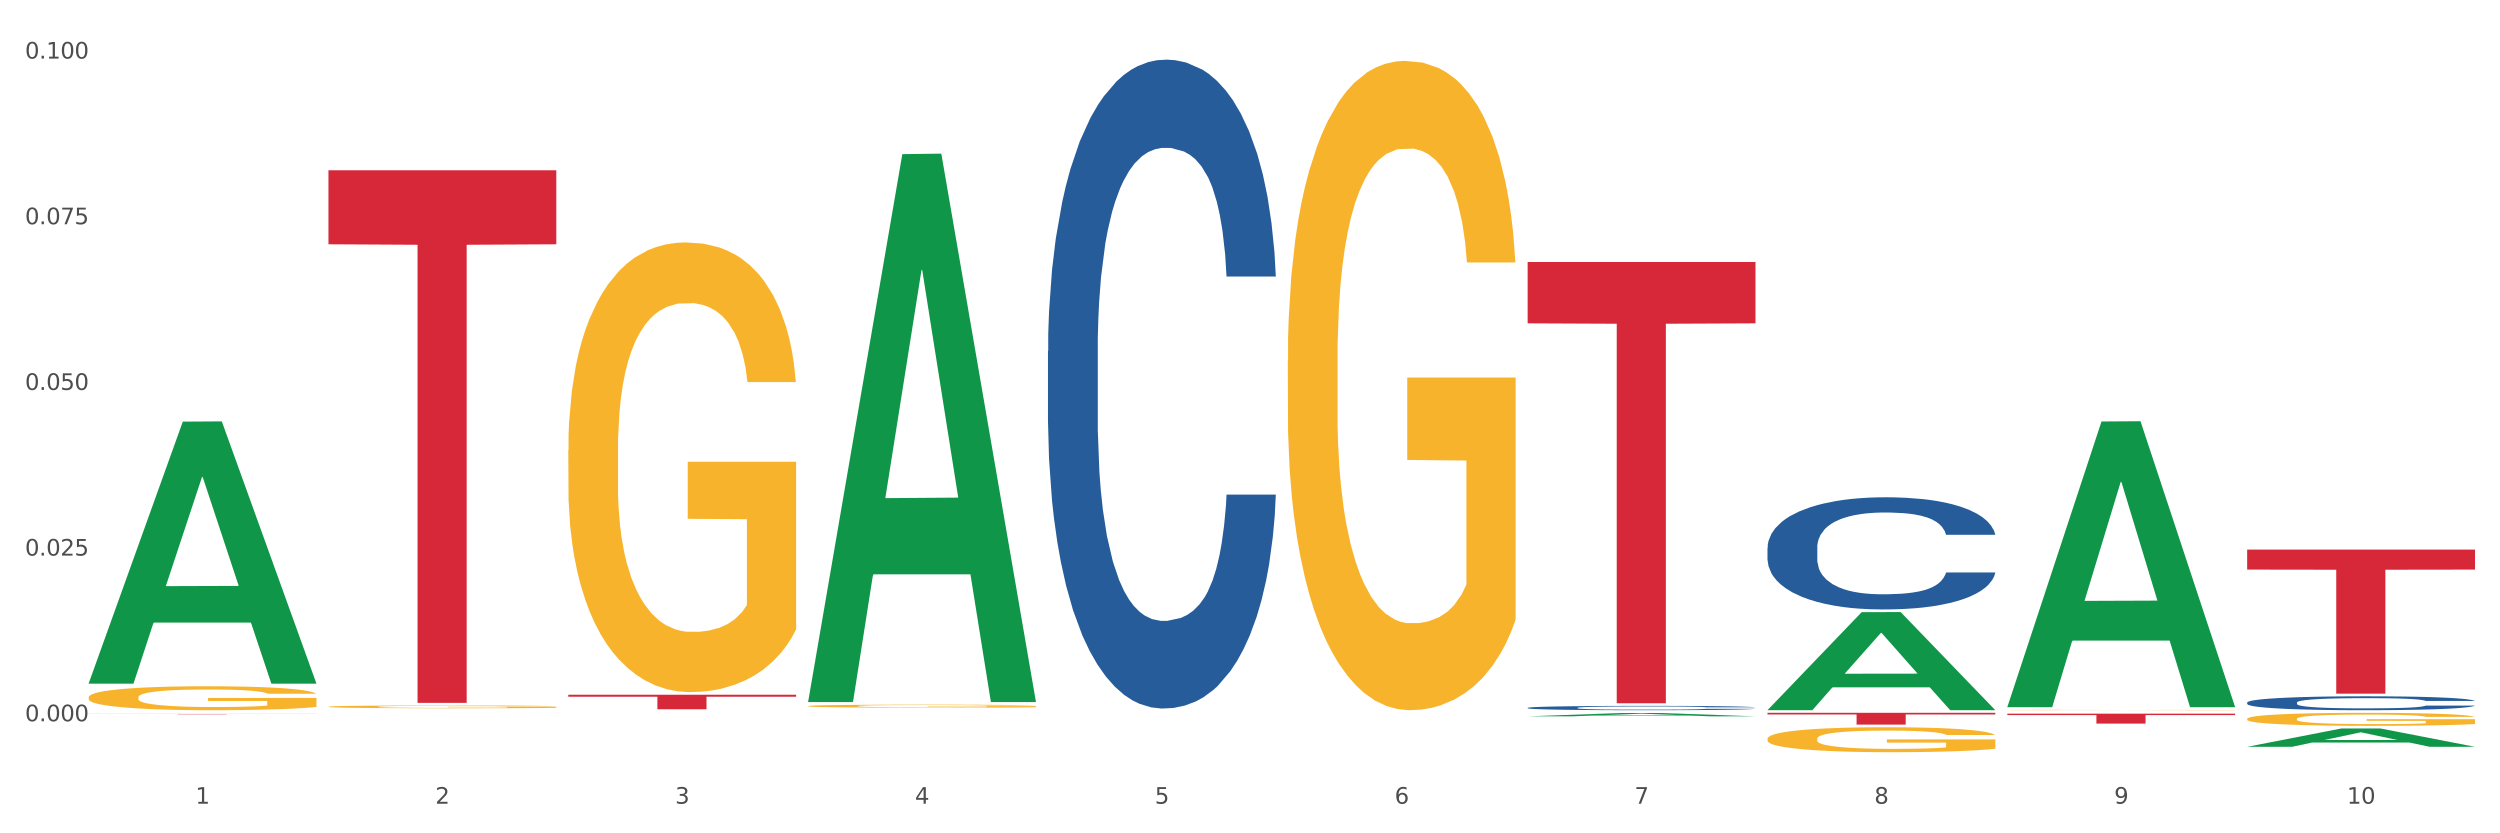
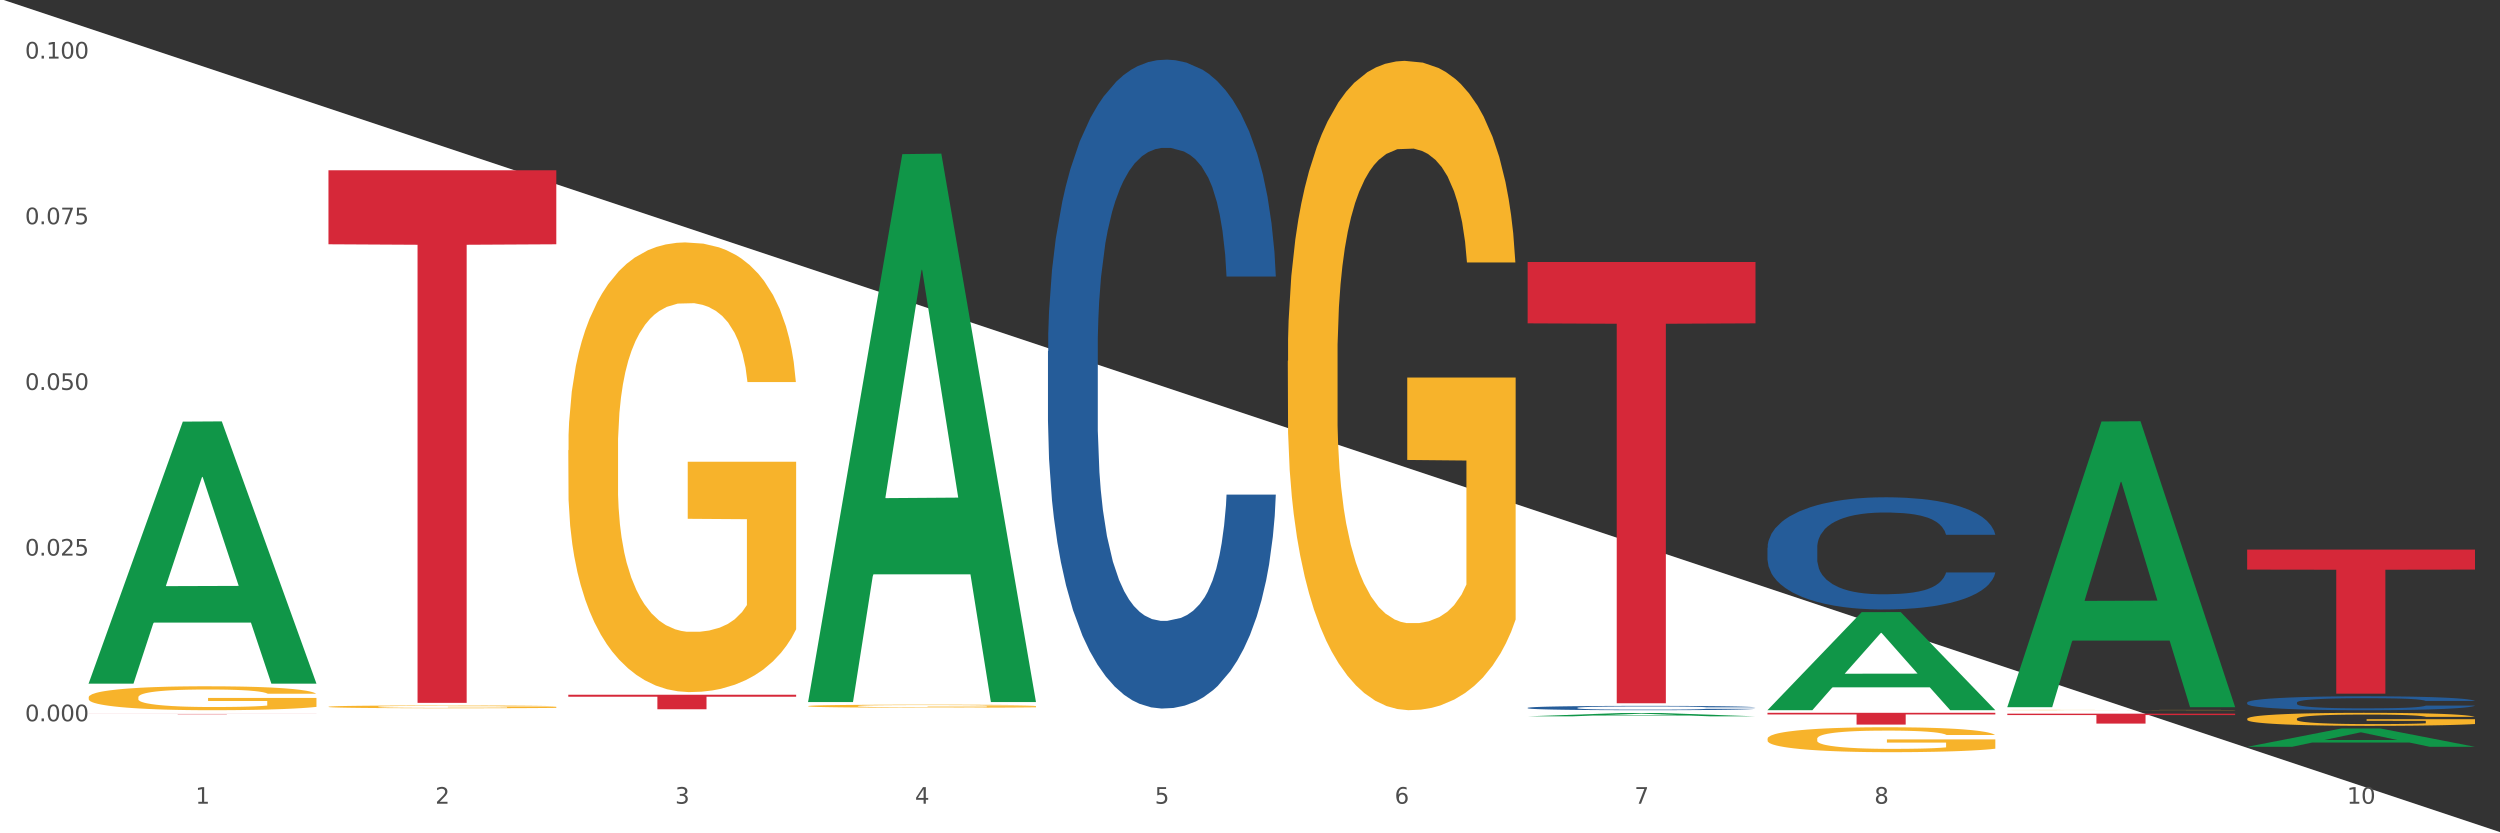
<svg xmlns="http://www.w3.org/2000/svg" xmlns:xlink="http://www.w3.org/1999/xlink" width="1080pt" height="360pt" viewBox="0 0 1080 360" version="1.1">
  <rect x="0" y="0" width="1080" height="360" fill="#333333" stroke="none" />
  <defs>
    <style type="text/css">*{stroke-linejoin: round; stroke-linecap: butt}</style>
  </defs>
  <g id="figure_1">
    <g id="patch_1">
-       <path d="M 0 360  L 1080 360  L 1080 0  L 0 0  z " style="fill: #ffffff; stroke: #ffffff; stroke-linejoin: miter" />
+       <path d="M 0 360  L 1080 360  L 0 0  z " style="fill: #ffffff; stroke: #ffffff; stroke-linejoin: miter" />
    </g>
    <g id="axes_1">
      <g id="matplotlib.axis_1">
        <g id="xtick_1">
          <g id="text_1">
            <g style="fill: #4d4d4d" transform="translate(84.444 347.204) scale(0.096 -0.096)">
              <defs>
                <path id="DejaVuSans-31" d="M 794 531  L 1825 531  L 1825 4091  L 703 3866  L 703 4441  L 1819 4666  L 2450 4666  L 2450 531  L 3481 531  L 3481 0  L 794 0  L 794 531  z " transform="scale(0.016)" />
              </defs>
              <use xlink:href="#DejaVuSans-31" />
            </g>
          </g>
        </g>
        <g id="xtick_2">
          <g id="text_2">
            <g style="fill: #4d4d4d" transform="translate(188.053 347.204) scale(0.096 -0.096)">
              <defs>
                <path id="DejaVuSans-32" d="M 1228 531  L 3431 531  L 3431 0  L 469 0  L 469 531  Q 828 903 1448 1529  Q 2069 2156 2228 2338  Q 2531 2678 2651 2914  Q 2772 3150 2772 3378  Q 2772 3750 2511 3984  Q 2250 4219 1831 4219  Q 1534 4219 1204 4116  Q 875 4013 500 3803  L 500 4441  Q 881 4594 1212 4672  Q 1544 4750 1819 4750  Q 2544 4750 2975 4387  Q 3406 4025 3406 3419  Q 3406 3131 3298 2873  Q 3191 2616 2906 2266  Q 2828 2175 2409 1742  Q 1991 1309 1228 531  z " transform="scale(0.016)" />
              </defs>
              <use xlink:href="#DejaVuSans-32" />
            </g>
          </g>
        </g>
        <g id="xtick_3">
          <g id="text_3">
            <g style="fill: #4d4d4d" transform="translate(291.663 347.204) scale(0.096 -0.096)">
              <defs>
                <path id="DejaVuSans-33" d="M 2597 2516  Q 3050 2419 3304 2112  Q 3559 1806 3559 1356  Q 3559 666 3084 287  Q 2609 -91 1734 -91  Q 1441 -91 1130 -33  Q 819 25 488 141  L 488 750  Q 750 597 1062 519  Q 1375 441 1716 441  Q 2309 441 2620 675  Q 2931 909 2931 1356  Q 2931 1769 2642 2001  Q 2353 2234 1838 2234  L 1294 2234  L 1294 2753  L 1863 2753  Q 2328 2753 2575 2939  Q 2822 3125 2822 3475  Q 2822 3834 2567 4026  Q 2313 4219 1838 4219  Q 1578 4219 1281 4162  Q 984 4106 628 3988  L 628 4550  Q 988 4650 1302 4700  Q 1616 4750 1894 4750  Q 2613 4750 3031 4423  Q 3450 4097 3450 3541  Q 3450 3153 3228 2886  Q 3006 2619 2597 2516  z " transform="scale(0.016)" />
              </defs>
              <use xlink:href="#DejaVuSans-33" />
            </g>
          </g>
        </g>
        <g id="xtick_4">
          <g id="text_4">
            <g style="fill: #4d4d4d" transform="translate(395.273 347.204) scale(0.096 -0.096)">
              <defs>
                <path id="DejaVuSans-34" d="M 2419 4116  L 825 1625  L 2419 1625  L 2419 4116  z M 2253 4666  L 3047 4666  L 3047 1625  L 3713 1625  L 3713 1100  L 3047 1100  L 3047 0  L 2419 0  L 2419 1100  L 313 1100  L 313 1709  L 2253 4666  z " transform="scale(0.016)" />
              </defs>
              <use xlink:href="#DejaVuSans-34" />
            </g>
          </g>
        </g>
        <g id="xtick_5">
          <g id="text_5">
            <g style="fill: #4d4d4d" transform="translate(498.883 347.204) scale(0.096 -0.096)">
              <defs>
                <path id="DejaVuSans-35" d="M 691 4666  L 3169 4666  L 3169 4134  L 1269 4134  L 1269 2991  Q 1406 3038 1543 3061  Q 1681 3084 1819 3084  Q 2600 3084 3056 2656  Q 3513 2228 3513 1497  Q 3513 744 3044 326  Q 2575 -91 1722 -91  Q 1428 -91 1123 -41  Q 819 9 494 109  L 494 744  Q 775 591 1075 516  Q 1375 441 1709 441  Q 2250 441 2565 725  Q 2881 1009 2881 1497  Q 2881 1984 2565 2268  Q 2250 2553 1709 2553  Q 1456 2553 1204 2497  Q 953 2441 691 2322  L 691 4666  z " transform="scale(0.016)" />
              </defs>
              <use xlink:href="#DejaVuSans-35" />
            </g>
          </g>
        </g>
        <g id="xtick_6">
          <g id="text_6">
            <g style="fill: #4d4d4d" transform="translate(602.492 347.204) scale(0.096 -0.096)">
              <defs>
                <path id="DejaVuSans-36" d="M 2113 2584  Q 1688 2584 1439 2293  Q 1191 2003 1191 1497  Q 1191 994 1439 701  Q 1688 409 2113 409  Q 2538 409 2786 701  Q 3034 994 3034 1497  Q 3034 2003 2786 2293  Q 2538 2584 2113 2584  z M 3366 4563  L 3366 3988  Q 3128 4100 2886 4159  Q 2644 4219 2406 4219  Q 1781 4219 1451 3797  Q 1122 3375 1075 2522  Q 1259 2794 1537 2939  Q 1816 3084 2150 3084  Q 2853 3084 3261 2657  Q 3669 2231 3669 1497  Q 3669 778 3244 343  Q 2819 -91 2113 -91  Q 1303 -91 875 529  Q 447 1150 447 2328  Q 447 3434 972 4092  Q 1497 4750 2381 4750  Q 2619 4750 2861 4703  Q 3103 4656 3366 4563  z " transform="scale(0.016)" />
              </defs>
              <use xlink:href="#DejaVuSans-36" />
            </g>
          </g>
        </g>
        <g id="xtick_7">
          <g id="text_7">
            <g style="fill: #4d4d4d" transform="translate(706.102 347.204) scale(0.096 -0.096)">
              <defs>
                <path id="DejaVuSans-37" d="M 525 4666  L 3525 4666  L 3525 4397  L 1831 0  L 1172 0  L 2766 4134  L 525 4134  L 525 4666  z " transform="scale(0.016)" />
              </defs>
              <use xlink:href="#DejaVuSans-37" />
            </g>
          </g>
        </g>
        <g id="xtick_8">
          <g id="text_8">
            <g style="fill: #4d4d4d" transform="translate(809.712 347.204) scale(0.096 -0.096)">
              <defs>
                <path id="DejaVuSans-38" d="M 2034 2216  Q 1584 2216 1326 1975  Q 1069 1734 1069 1313  Q 1069 891 1326 650  Q 1584 409 2034 409  Q 2484 409 2743 651  Q 3003 894 3003 1313  Q 3003 1734 2745 1975  Q 2488 2216 2034 2216  z M 1403 2484  Q 997 2584 770 2862  Q 544 3141 544 3541  Q 544 4100 942 4425  Q 1341 4750 2034 4750  Q 2731 4750 3128 4425  Q 3525 4100 3525 3541  Q 3525 3141 3298 2862  Q 3072 2584 2669 2484  Q 3125 2378 3379 2068  Q 3634 1759 3634 1313  Q 3634 634 3220 271  Q 2806 -91 2034 -91  Q 1263 -91 848 271  Q 434 634 434 1313  Q 434 1759 690 2068  Q 947 2378 1403 2484  z M 1172 3481  Q 1172 3119 1398 2916  Q 1625 2713 2034 2713  Q 2441 2713 2670 2916  Q 2900 3119 2900 3481  Q 2900 3844 2670 4047  Q 2441 4250 2034 4250  Q 1625 4250 1398 4047  Q 1172 3844 1172 3481  z " transform="scale(0.016)" />
              </defs>
              <use xlink:href="#DejaVuSans-38" />
            </g>
          </g>
        </g>
        <g id="xtick_9">
          <g id="text_9">
            <g style="fill: #4d4d4d" transform="translate(913.322 347.204) scale(0.096 -0.096)">
              <defs>
-                 <path id="DejaVuSans-39" d="M 703 97  L 703 672  Q 941 559 1184 500  Q 1428 441 1663 441  Q 2288 441 2617 861  Q 2947 1281 2994 2138  Q 2813 1869 2534 1725  Q 2256 1581 1919 1581  Q 1219 1581 811 2004  Q 403 2428 403 3163  Q 403 3881 828 4315  Q 1253 4750 1959 4750  Q 2769 4750 3195 4129  Q 3622 3509 3622 2328  Q 3622 1225 3098 567  Q 2575 -91 1691 -91  Q 1453 -91 1209 -44  Q 966 3 703 97  z M 1959 2075  Q 2384 2075 2632 2365  Q 2881 2656 2881 3163  Q 2881 3666 2632 3958  Q 2384 4250 1959 4250  Q 1534 4250 1286 3958  Q 1038 3666 1038 3163  Q 1038 2656 1286 2365  Q 1534 2075 1959 2075  z " transform="scale(0.016)" />
-               </defs>
+                 </defs>
              <use xlink:href="#DejaVuSans-39" />
            </g>
          </g>
        </g>
        <g id="xtick_10">
          <g id="text_10">
            <g style="fill: #4d4d4d" transform="translate(1013.877 347.204) scale(0.096 -0.096)">
              <defs>
                <path id="DejaVuSans-30" d="M 2034 4250  Q 1547 4250 1301 3770  Q 1056 3291 1056 2328  Q 1056 1369 1301 889  Q 1547 409 2034 409  Q 2525 409 2770 889  Q 3016 1369 3016 2328  Q 3016 3291 2770 3770  Q 2525 4250 2034 4250  z M 2034 4750  Q 2819 4750 3233 4129  Q 3647 3509 3647 2328  Q 3647 1150 3233 529  Q 2819 -91 2034 -91  Q 1250 -91 836 529  Q 422 1150 422 2328  Q 422 3509 836 4129  Q 1250 4750 2034 4750  z " transform="scale(0.016)" />
              </defs>
              <use xlink:href="#DejaVuSans-31" />
              <use xlink:href="#DejaVuSans-30" transform="translate(63.623 0)" />
            </g>
          </g>
        </g>
        <g id="xtick_11" />
        <g id="xtick_12" />
        <g id="xtick_13" />
        <g id="xtick_14" />
        <g id="xtick_15" />
        <g id="xtick_16" />
        <g id="xtick_17" />
        <g id="xtick_18" />
        <g id="xtick_19" />
      </g>
      <g id="matplotlib.axis_2">
        <g id="ytick_1">
          <g id="text_11">
            <g style="fill: #4d4d4d" transform="translate(10.8 311.59) scale(0.096 -0.096)">
              <defs>
                <path id="DejaVuSans-2e" d="M 684 794  L 1344 794  L 1344 0  L 684 0  L 684 794  z " transform="scale(0.016)" />
              </defs>
              <use xlink:href="#DejaVuSans-30" />
              <use xlink:href="#DejaVuSans-2e" transform="translate(63.623 0)" />
              <use xlink:href="#DejaVuSans-30" transform="translate(95.41 0)" />
              <use xlink:href="#DejaVuSans-30" transform="translate(159.033 0)" />
              <use xlink:href="#DejaVuSans-30" transform="translate(222.656 0)" />
            </g>
          </g>
        </g>
        <g id="ytick_2">
          <g id="text_12">
            <g style="fill: #4d4d4d" transform="translate(10.8 240.019) scale(0.096 -0.096)">
              <use xlink:href="#DejaVuSans-30" />
              <use xlink:href="#DejaVuSans-2e" transform="translate(63.623 0)" />
              <use xlink:href="#DejaVuSans-30" transform="translate(95.41 0)" />
              <use xlink:href="#DejaVuSans-32" transform="translate(159.033 0)" />
              <use xlink:href="#DejaVuSans-35" transform="translate(222.656 0)" />
            </g>
          </g>
        </g>
        <g id="ytick_3">
          <g id="text_13">
            <g style="fill: #4d4d4d" transform="translate(10.8 168.447) scale(0.096 -0.096)">
              <use xlink:href="#DejaVuSans-30" />
              <use xlink:href="#DejaVuSans-2e" transform="translate(63.623 0)" />
              <use xlink:href="#DejaVuSans-30" transform="translate(95.41 0)" />
              <use xlink:href="#DejaVuSans-35" transform="translate(159.033 0)" />
              <use xlink:href="#DejaVuSans-30" transform="translate(222.656 0)" />
            </g>
          </g>
        </g>
        <g id="ytick_4">
          <g id="text_14">
            <g style="fill: #4d4d4d" transform="translate(10.8 96.875) scale(0.096 -0.096)">
              <use xlink:href="#DejaVuSans-30" />
              <use xlink:href="#DejaVuSans-2e" transform="translate(63.623 0)" />
              <use xlink:href="#DejaVuSans-30" transform="translate(95.41 0)" />
              <use xlink:href="#DejaVuSans-37" transform="translate(159.033 0)" />
              <use xlink:href="#DejaVuSans-35" transform="translate(222.656 0)" />
            </g>
          </g>
        </g>
        <g id="ytick_5">
          <g id="text_15">
            <g style="fill: #4d4d4d" transform="translate(10.8 25.304) scale(0.096 -0.096)">
              <use xlink:href="#DejaVuSans-30" />
              <use xlink:href="#DejaVuSans-2e" transform="translate(63.623 0)" />
              <use xlink:href="#DejaVuSans-31" transform="translate(95.41 0)" />
              <use xlink:href="#DejaVuSans-30" transform="translate(159.033 0)" />
              <use xlink:href="#DejaVuSans-30" transform="translate(222.656 0)" />
            </g>
          </g>
        </g>
        <g id="ytick_6" />
        <g id="ytick_7" />
        <g id="ytick_8" />
        <g id="ytick_9" />
      </g>
      <g id="PolyCollection_1">
        <path d="M 38.283 295.131  L 38.384 295.024  L 78.974 182.142  L 95.818 182.036  L 136.712 295.343  L 117.229 295.343  L 108.401 268.958  L 66.493 268.958  L 66.188 269.384  L 57.664 295.343  L 38.283 295.343  L 38.283 295.131  L 71.769 253.212  L 103.125 253.106  L 87.599 206.187  L 87.396 205.974  L 87.193 206.293  L 71.668 253.106  L 71.769 253.212  L 38.283 295.131  z " clip-path="url(#pfe76db915c)" style="fill: #109648" />
        <path d="M 763.551 307.943  L 861.981 307.943  L 861.981 308.652  L 823.262 308.656  L 823.262 313.041  L 802.037 313.041  L 802.037 308.656  L 763.551 308.652  L 763.551 307.948  L 763.551 307.943  z " clip-path="url(#pfe76db915c)" style="fill: #d62839" />
        <path d="M 659.941 113.193  L 758.371 113.193  L 758.371 139.682  L 719.652 139.861  L 719.652 303.806  L 698.427 303.806  L 698.427 139.861  L 659.941 139.682  L 659.941 113.372  L 659.941 113.193  z " clip-path="url(#pfe76db915c)" style="fill: #d62839" />
        <path d="M 141.893 305.315  L 142.009 305.314  L 142.009 305.274  L 142.241 305.239  L 143.403 305.156  L 145.147 305.088  L 146.425 305.051  L 147.703 305.021  L 149.214 304.991  L 151.073 304.96  L 154.443 304.915  L 156.535 304.891  L 159.092 304.867  L 163.74 304.831  L 167.11 304.812  L 170.596 304.795  L 176.291 304.775  L 180.009 304.766  L 183.961 304.759  L 188.725 304.755  L 192.328 304.754  L 200.23 304.757  L 206.97 304.767  L 210.224 304.775  L 214.407 304.788  L 216.615 304.797  L 220.218 304.815  L 223.937 304.838  L 226.493 304.858  L 230.328 304.896  L 233.233 304.933  L 235.906 304.98  L 237.301 305.012  L 238.346 305.042  L 239.276 305.076  L 240.206 305.131  L 219.288 305.131  L 218.475 305.092  L 217.196 305.055  L 215.337 305.02  L 213.71 304.998  L 210.921 304.97  L 208.364 304.952  L 205.692 304.939  L 202.438 304.928  L 199.881 304.922  L 196.279 304.918  L 189.19 304.919  L 184.425 304.928  L 181.171 304.939  L 179.08 304.949  L 177.22 304.96  L 175.129 304.976  L 172.688 304.999  L 170.945 305.02  L 169.202 305.047  L 167.807 305.073  L 166.529 305.104  L 165.483 305.137  L 164.67 305.172  L 163.973 305.214  L 163.391 305.284  L 163.391 305.436  L 163.624 305.47  L 164.205 305.516  L 164.902 305.55  L 166.064 305.591  L 167.11 305.619  L 169.086 305.659  L 171.294 305.692  L 173.037 305.713  L 174.78 305.731  L 177.801 305.755  L 181.171 305.775  L 184.077 305.787  L 188.028 305.798  L 190.701 305.803  L 193.025 305.805  L 198.719 305.805  L 202.786 305.802  L 207.319 305.794  L 210.805 305.784  L 213.71 305.772  L 216.964 305.752  L 219.056 305.733  L 219.056 305.501  L 193.49 305.5  L 193.49 305.346  L 240.322 305.346  L 240.322 305.798  L 238.346 305.822  L 236.138 305.843  L 233.814 305.861  L 230.328 305.885  L 226.144 305.907  L 222.426 305.922  L 218.475 305.936  L 213.826 305.948  L 207.783 305.959  L 204.065 305.963  L 199.416 305.967  L 193.955 305.968  L 189.19 305.966  L 184.542 305.96  L 179.661 305.95  L 174.896 305.936  L 171.294 305.921  L 167.691 305.904  L 163.856 305.88  L 160.835 305.858  L 158.511 305.838  L 155.954 305.813  L 153.165 305.779  L 151.073 305.749  L 149.214 305.718  L 147.238 305.679  L 145.844 305.644  L 144.449 305.601  L 143.636 305.569  L 142.706 305.519  L 142.009 305.449  L 141.893 305.315  z " clip-path="url(#pfe76db915c)" style="fill: #f7b32b" />
        <path d="M 452.722 151.718  L 452.838 151.462  L 452.838 144.294  L 453.187 134.565  L 454.467 116.644  L 456.096 103.076  L 458.888 87.203  L 460.401 80.546  L 462.379 73.122  L 466.451 61.089  L 471.105 50.849  L 474.362 45.217  L 476.806 41.632  L 482.274 35.232  L 485.415 32.416  L 488.673 30.112  L 491.465 28.576  L 496.119 26.784  L 499.842 26.016  L 504.147 25.759  L 507.754 26.016  L 512.524 27.04  L 519.505 30.112  L 522.181 31.904  L 525.788 34.976  L 529.511 39.072  L 532.536 43.168  L 536.026 49.057  L 539.633 56.737  L 543.123 66.466  L 545.567 75.426  L 547.545 84.899  L 549.29 96.419  L 550.57 108.964  L 551.151 119.46  L 529.86 119.46  L 529.278 109.988  L 528.115 99.747  L 526.951 92.835  L 525.671 87.203  L 523.693 80.802  L 521.948 76.706  L 519.04 71.842  L 516.364 68.77  L 514.153 66.978  L 511.477 65.442  L 505.776 63.905  L 501.704 63.905  L 499.144 64.418  L 496.003 65.698  L 493.327 67.49  L 490.186 70.562  L 487.742 73.89  L 485.299 78.242  L 483.903 81.314  L 481.809 86.947  L 480.412 91.555  L 478.551 99.491  L 477.504 105.124  L 475.642 119.716  L 474.828 130.469  L 474.479 137.893  L 474.246 146.086  L 474.246 186.024  L 474.944 203.945  L 475.526 211.625  L 476.457 220.33  L 478.202 231.594  L 480.762 242.603  L 483.438 250.539  L 485.648 255.403  L 487.742 258.988  L 489.837 261.804  L 492.396 264.364  L 494.49 265.9  L 497.632 267.436  L 501.355 268.204  L 504.264 268.204  L 510.197 266.924  L 512.873 265.644  L 515.433 263.852  L 518.225 261.036  L 520.436 257.964  L 521.716 255.659  L 523.81 250.795  L 525.439 245.675  L 526.835 239.787  L 527.766 234.666  L 528.813 226.986  L 529.627 218.282  L 529.86 213.673  L 551.151 213.673  L 550.686 222.89  L 549.871 231.85  L 548.243 243.883  L 546.963 250.795  L 544.985 259.244  L 542.891 266.412  L 539.982 274.348  L 537.306 280.237  L 534.514 285.357  L 531.489 289.965  L 526.02 296.366  L 524.042 298.158  L 519.854 301.23  L 516.596 303.022  L 511.826 304.814  L 506.94 305.838  L 501.82 306.094  L 497.283 305.582  L 492.28 304.046  L 489.138 302.51  L 485.648 300.206  L 481.576 296.622  L 477.737 292.269  L 474.13 287.149  L 470.756 281.261  L 467.614 274.604  L 463.542 263.596  L 460.517 252.843  L 458.307 242.859  L 456.794 234.41  L 455.282 223.658  L 454.467 216.233  L 453.187 198.313  L 452.722 181.672  L 452.722 151.718  z " clip-path="url(#pfe76db915c)" style="fill: #255c99" />
        <path d="M 659.941 305.78  L 660.058 305.778  L 660.058 305.73  L 660.407 305.665  L 661.687 305.544  L 663.316 305.453  L 666.108 305.347  L 667.62 305.302  L 669.598 305.253  L 673.67 305.172  L 678.324 305.103  L 681.582 305.066  L 684.025 305.042  L 689.494 304.999  L 692.635 304.98  L 695.893 304.964  L 698.685 304.954  L 703.339 304.942  L 707.062 304.937  L 711.367 304.935  L 714.973 304.937  L 719.744 304.944  L 726.724 304.964  L 729.4 304.976  L 733.007 304.997  L 736.73 305.024  L 739.755 305.052  L 743.246 305.091  L 746.852 305.143  L 750.343 305.208  L 752.786 305.268  L 754.764 305.332  L 756.509 305.409  L 757.789 305.493  L 758.371 305.563  L 737.079 305.563  L 736.498 305.5  L 735.334 305.431  L 734.171 305.385  L 732.891 305.347  L 730.913 305.304  L 729.168 305.277  L 726.259 305.244  L 723.583 305.223  L 721.373 305.211  L 718.697 305.201  L 712.996 305.191  L 708.923 305.191  L 706.364 305.194  L 703.222 305.203  L 700.546 305.215  L 697.405 305.235  L 694.962 305.258  L 692.519 305.287  L 691.122 305.308  L 689.028 305.345  L 687.632 305.376  L 685.77 305.429  L 684.723 305.467  L 682.862 305.565  L 682.047 305.637  L 681.698 305.687  L 681.466 305.742  L 681.466 306.009  L 682.164 306.13  L 682.745 306.181  L 683.676 306.239  L 685.421 306.315  L 687.981 306.389  L 690.657 306.442  L 692.868 306.475  L 694.962 306.499  L 697.056 306.517  L 699.616 306.535  L 701.71 306.545  L 704.851 306.555  L 708.574 306.56  L 711.483 306.56  L 717.417 306.552  L 720.093 306.543  L 722.652 306.531  L 725.445 306.512  L 727.655 306.492  L 728.935 306.476  L 731.029 306.444  L 732.658 306.409  L 734.054 306.37  L 734.985 306.336  L 736.032 306.284  L 736.847 306.226  L 737.079 306.195  L 758.371 306.195  L 757.905 306.257  L 757.091 306.317  L 755.462 306.397  L 754.182 306.444  L 752.204 306.5  L 750.11 306.548  L 747.201 306.602  L 744.526 306.641  L 741.733 306.675  L 738.708 306.706  L 733.24 306.749  L 731.262 306.761  L 727.074 306.782  L 723.816 306.794  L 719.046 306.806  L 714.159 306.813  L 709.04 306.814  L 704.502 306.811  L 699.499 306.801  L 696.358 306.79  L 692.868 306.775  L 688.795 306.751  L 684.956 306.722  L 681.349 306.687  L 677.975 306.648  L 674.834 306.603  L 670.762 306.529  L 667.737 306.457  L 665.526 306.39  L 664.014 306.334  L 662.501 306.262  L 661.687 306.212  L 660.407 306.092  L 659.941 305.98  L 659.941 305.78  z " clip-path="url(#pfe76db915c)" style="fill: #255c99" />
        <path d="M 763.551 236.598  L 763.668 236.553  L 763.668 235.314  L 764.017 233.633  L 765.296 230.535  L 766.925 228.189  L 769.718 225.445  L 771.23 224.295  L 773.208 223.011  L 777.28 220.931  L 781.934 219.161  L 785.192 218.188  L 787.635 217.568  L 793.103 216.462  L 796.245 215.975  L 799.502 215.577  L 802.295 215.311  L 806.949 215.001  L 810.672 214.869  L 814.976 214.824  L 818.583 214.869  L 823.353 215.046  L 830.334 215.577  L 833.01 215.886  L 836.617 216.417  L 840.34 217.126  L 843.365 217.834  L 846.855 218.851  L 850.462 220.179  L 853.953 221.861  L 856.396 223.41  L 858.374 225.047  L 860.119 227.039  L 861.399 229.207  L 861.981 231.022  L 840.689 231.022  L 840.107 229.384  L 838.944 227.614  L 837.78 226.419  L 836.501 225.445  L 834.523 224.339  L 832.777 223.631  L 829.869 222.79  L 827.193 222.259  L 824.982 221.949  L 822.306 221.684  L 816.605 221.418  L 812.533 221.418  L 809.974 221.507  L 806.832 221.728  L 804.156 222.038  L 801.015 222.569  L 798.572 223.144  L 796.128 223.897  L 794.732 224.428  L 792.638 225.401  L 791.242 226.198  L 789.38 227.57  L 788.333 228.543  L 786.472 231.066  L 785.657 232.925  L 785.308 234.208  L 785.075 235.624  L 785.075 242.528  L 785.773 245.626  L 786.355 246.953  L 787.286 248.458  L 789.031 250.405  L 791.591 252.308  L 794.267 253.68  L 796.477 254.521  L 798.572 255.141  L 800.666 255.627  L 803.225 256.07  L 805.32 256.335  L 808.461 256.601  L 812.184 256.734  L 815.093 256.734  L 821.026 256.512  L 823.702 256.291  L 826.262 255.981  L 829.054 255.495  L 831.265 254.963  L 832.545 254.565  L 834.639 253.724  L 836.268 252.839  L 837.664 251.821  L 838.595 250.936  L 839.642 249.609  L 840.456 248.104  L 840.689 247.307  L 861.981 247.307  L 861.515 248.901  L 860.701 250.449  L 859.072 252.529  L 857.792 253.724  L 855.814 255.185  L 853.72 256.424  L 850.811 257.796  L 848.135 258.814  L 845.343 259.699  L 842.318 260.495  L 836.85 261.602  L 834.872 261.912  L 830.683 262.443  L 827.426 262.752  L 822.655 263.062  L 817.769 263.239  L 812.65 263.283  L 808.112 263.195  L 803.109 262.929  L 799.968 262.664  L 796.477 262.266  L 792.405 261.646  L 788.566 260.894  L 784.959 260.009  L 781.585 258.991  L 778.444 257.84  L 774.371 255.937  L 771.346 254.078  L 769.136 252.352  L 767.623 250.892  L 766.111 249.033  L 765.296 247.75  L 764.017 244.652  L 763.551 241.776  L 763.551 236.598  z " clip-path="url(#pfe76db915c)" style="fill: #255c99" />
        <path d="M 970.771 303.501  L 970.887 303.495  L 970.887 303.342  L 971.236 303.133  L 972.516 302.748  L 974.145 302.457  L 976.937 302.116  L 978.45 301.973  L 980.428 301.814  L 984.5 301.556  L 989.154 301.336  L 992.411 301.215  L 994.854 301.138  L 1000.323 301.001  L 1003.464 300.94  L 1006.722 300.891  L 1009.514 300.858  L 1014.168 300.82  L 1017.891 300.803  L 1022.196 300.798  L 1025.803 300.803  L 1030.573 300.825  L 1037.554 300.891  L 1040.23 300.929  L 1043.836 300.995  L 1047.56 301.083  L 1050.585 301.171  L 1054.075 301.298  L 1057.682 301.462  L 1061.172 301.671  L 1063.615 301.864  L 1065.593 302.067  L 1067.338 302.314  L 1068.618 302.583  L 1069.2 302.809  L 1047.909 302.809  L 1047.327 302.605  L 1046.163 302.386  L 1045 302.237  L 1043.72 302.116  L 1041.742 301.979  L 1039.997 301.891  L 1037.088 301.787  L 1034.412 301.721  L 1032.202 301.682  L 1029.526 301.649  L 1023.825 301.616  L 1019.753 301.616  L 1017.193 301.627  L 1014.052 301.655  L 1011.376 301.693  L 1008.234 301.759  L 1005.791 301.831  L 1003.348 301.924  L 1001.952 301.99  L 999.857 302.111  L 998.461 302.21  L 996.6 302.38  L 995.553 302.501  L 993.691 302.814  L 992.877 303.045  L 992.528 303.204  L 992.295 303.38  L 992.295 304.237  L 992.993 304.622  L 993.575 304.787  L 994.505 304.974  L 996.251 305.215  L 998.81 305.452  L 1001.486 305.622  L 1003.697 305.726  L 1005.791 305.803  L 1007.885 305.864  L 1010.445 305.919  L 1012.539 305.952  L 1015.681 305.985  L 1019.404 306.001  L 1022.312 306.001  L 1028.246 305.974  L 1030.922 305.946  L 1033.482 305.908  L 1036.274 305.847  L 1038.484 305.781  L 1039.764 305.732  L 1041.859 305.627  L 1043.487 305.518  L 1044.884 305.391  L 1045.814 305.281  L 1046.861 305.116  L 1047.676 304.93  L 1047.909 304.831  L 1069.2 304.831  L 1068.735 305.029  L 1067.92 305.221  L 1066.291 305.479  L 1065.012 305.627  L 1063.034 305.809  L 1060.939 305.963  L 1058.031 306.133  L 1055.355 306.259  L 1052.562 306.369  L 1049.537 306.468  L 1044.069 306.606  L 1042.091 306.644  L 1037.903 306.71  L 1034.645 306.748  L 1029.875 306.787  L 1024.988 306.809  L 1019.869 306.814  L 1015.332 306.803  L 1010.329 306.77  L 1007.187 306.737  L 1003.697 306.688  L 999.625 306.611  L 995.785 306.518  L 992.179 306.408  L 988.804 306.281  L 985.663 306.139  L 981.591 305.902  L 978.566 305.671  L 976.355 305.457  L 974.843 305.276  L 973.33 305.045  L 972.516 304.886  L 971.236 304.501  L 970.771 304.144  L 970.771 303.501  z " clip-path="url(#pfe76db915c)" style="fill: #255c99" />
        <path d="M 141.893 73.555  L 240.322 73.555  L 240.322 105.527  L 201.603 105.743  L 201.603 303.625  L 180.378 303.625  L 180.378 105.743  L 141.893 105.527  L 141.893 73.771  L 141.893 73.555  z " clip-path="url(#pfe76db915c)" style="fill: #d62839" />
        <path d="M 38.283 308.429  L 136.712 308.429  L 136.712 308.446  L 97.994 308.446  L 97.994 308.549  L 76.768 308.549  L 76.768 308.446  L 38.283 308.446  L 38.283 308.429  L 38.283 308.429  z " clip-path="url(#pfe76db915c)" style="fill: #d62839" />
        <path d="M 970.771 310.54  L 970.887 310.535  L 970.887 310.35  L 971.119 310.191  L 972.281 309.806  L 974.025 309.488  L 975.303 309.319  L 976.581 309.18  L 978.092 309.041  L 979.951 308.898  L 983.321 308.687  L 985.413 308.58  L 987.97 308.467  L 992.618 308.302  L 995.988 308.21  L 999.474 308.133  L 1005.169 308.041  L 1008.887 308  L 1012.838 307.969  L 1017.603 307.948  L 1021.206 307.943  L 1029.108 307.958  L 1035.848 308.005  L 1039.102 308.041  L 1043.285 308.102  L 1045.493 308.143  L 1049.096 308.225  L 1052.814 308.333  L 1055.371 308.426  L 1059.206 308.6  L 1062.111 308.775  L 1064.784 308.99  L 1066.179 309.139  L 1067.224 309.278  L 1068.154 309.437  L 1069.084 309.688  L 1048.166 309.688  L 1047.353 309.508  L 1046.074 309.339  L 1044.215 309.175  L 1042.588 309.072  L 1039.799 308.944  L 1037.242 308.862  L 1034.57 308.8  L 1031.316 308.749  L 1028.759 308.723  L 1025.157 308.703  L 1018.068 308.708  L 1013.303 308.749  L 1010.049 308.8  L 1007.958 308.846  L 1006.098 308.898  L 1004.007 308.97  L 1001.566 309.077  L 999.823 309.175  L 998.08 309.298  L 996.685 309.421  L 995.407 309.565  L 994.361 309.719  L 993.548 309.878  L 992.851 310.073  L 992.269 310.396  L 992.269 311.1  L 992.502 311.259  L 993.083 311.469  L 993.78 311.628  L 994.942 311.818  L 995.988 311.946  L 997.964 312.131  L 1000.172 312.285  L 1001.915 312.383  L 1003.658 312.465  L 1006.679 312.578  L 1010.049 312.67  L 1012.955 312.727  L 1016.906 312.778  L 1019.579 312.798  L 1021.903 312.809  L 1027.597 312.809  L 1031.664 312.793  L 1036.197 312.757  L 1039.683 312.711  L 1042.588 312.655  L 1045.842 312.562  L 1047.934 312.475  L 1047.934 311.402  L 1022.368 311.397  L 1022.368 310.684  L 1069.2 310.684  L 1069.2 312.778  L 1067.224 312.886  L 1065.016 312.983  L 1062.692 313.07  L 1059.206 313.178  L 1055.022 313.281  L 1051.304 313.353  L 1047.353 313.414  L 1042.704 313.471  L 1036.661 313.522  L 1032.943 313.543  L 1028.294 313.558  L 1022.832 313.563  L 1018.068 313.553  L 1013.42 313.527  L 1008.539 313.481  L 1003.774 313.414  L 1000.172 313.348  L 996.569 313.265  L 992.734 313.158  L 989.713 313.055  L 987.389 312.963  L 984.832 312.845  L 982.043 312.691  L 979.951 312.552  L 978.092 312.408  L 976.116 312.224  L 974.722 312.064  L 973.327 311.864  L 972.514 311.715  L 971.584 311.484  L 970.887 311.161  L 970.771 310.54  z " clip-path="url(#pfe76db915c)" style="fill: #f7b32b" />
        <path d="M 867.161 306.726  L 867.277 306.726  L 867.277 306.721  L 867.51 306.716  L 868.672 306.705  L 870.415 306.696  L 871.693 306.691  L 872.971 306.687  L 874.482 306.683  L 876.342 306.678  L 879.712 306.672  L 881.803 306.669  L 884.36 306.666  L 889.008 306.661  L 892.378 306.658  L 895.865 306.656  L 901.559 306.653  L 905.278 306.652  L 909.229 306.651  L 913.993 306.651  L 917.596 306.65  L 925.498 306.651  L 932.238 306.652  L 935.492 306.653  L 939.676 306.655  L 941.884 306.656  L 945.486 306.659  L 949.205 306.662  L 951.761 306.665  L 955.596 306.67  L 958.501 306.675  L 961.174 306.681  L 962.569 306.685  L 963.615 306.689  L 964.544 306.694  L 965.474 306.701  L 944.556 306.701  L 943.743 306.696  L 942.465 306.691  L 940.605 306.686  L 938.978 306.683  L 936.189 306.68  L 933.633 306.677  L 930.96 306.675  L 927.706 306.674  L 925.149 306.673  L 921.547 306.673  L 914.458 306.673  L 909.694 306.674  L 906.44 306.675  L 904.348 306.677  L 902.489 306.678  L 900.397 306.68  L 897.956 306.684  L 896.213 306.686  L 894.47 306.69  L 893.076 306.694  L 891.797 306.698  L 890.751 306.702  L 889.938 306.707  L 889.241 306.713  L 888.66 306.722  L 888.66 306.743  L 888.892 306.747  L 889.473 306.753  L 890.17 306.758  L 891.333 306.763  L 892.378 306.767  L 894.354 306.773  L 896.562 306.777  L 898.305 306.78  L 900.048 306.782  L 903.07 306.786  L 906.44 306.788  L 909.345 306.79  L 913.296 306.791  L 915.969 306.792  L 918.293 306.792  L 923.987 306.792  L 928.055 306.792  L 932.587 306.791  L 936.073 306.79  L 938.978 306.788  L 942.232 306.785  L 944.324 306.783  L 944.324 306.751  L 918.758 306.751  L 918.758 306.73  L 965.59 306.73  L 965.59 306.791  L 963.615 306.795  L 961.407 306.797  L 959.083 306.8  L 955.596 306.803  L 951.413 306.806  L 947.694 306.808  L 943.743 306.81  L 939.095 306.812  L 933.052 306.813  L 929.333 306.814  L 924.685 306.814  L 919.223 306.814  L 914.458 306.814  L 909.81 306.813  L 904.929 306.812  L 900.164 306.81  L 896.562 306.808  L 892.959 306.806  L 889.125 306.803  L 886.103 306.8  L 883.779 306.797  L 881.222 306.793  L 878.433 306.789  L 876.342 306.785  L 874.482 306.781  L 872.507 306.775  L 871.112 306.771  L 869.718 306.765  L 868.904 306.76  L 867.974 306.754  L 867.277 306.744  L 867.161 306.726  z " clip-path="url(#pfe76db915c)" style="fill: #f7b32b" />
        <path d="M 763.551 319.151  L 763.667 319.141  L 763.667 318.787  L 763.9 318.482  L 765.062 317.744  L 766.805 317.133  L 768.083 316.808  L 769.362 316.543  L 770.872 316.277  L 772.732 316.001  L 776.102 315.598  L 778.194 315.391  L 780.75 315.174  L 785.399 314.859  L 788.769 314.682  L 792.255 314.534  L 797.949 314.357  L 801.668 314.278  L 805.619 314.219  L 810.384 314.18  L 813.986 314.17  L 821.888 314.2  L 828.628 314.288  L 831.882 314.357  L 836.066 314.475  L 838.274 314.554  L 841.876 314.712  L 845.595 314.918  L 848.152 315.096  L 851.987 315.43  L 854.892 315.765  L 857.565 316.178  L 858.959 316.464  L 860.005 316.73  L 860.935 317.035  L 861.864 317.517  L 840.947 317.517  L 840.133 317.173  L 838.855 316.848  L 836.996 316.533  L 835.369 316.336  L 832.58 316.09  L 830.023 315.932  L 827.35 315.814  L 824.096 315.716  L 821.54 315.666  L 817.937 315.627  L 810.848 315.637  L 806.084 315.716  L 802.83 315.814  L 800.738 315.903  L 798.879 316.001  L 796.787 316.139  L 794.347 316.346  L 792.604 316.533  L 790.86 316.769  L 789.466 317.005  L 788.188 317.281  L 787.142 317.576  L 786.328 317.881  L 785.631 318.255  L 785.05 318.876  L 785.05 320.224  L 785.282 320.529  L 785.863 320.933  L 786.561 321.238  L 787.723 321.602  L 788.769 321.849  L 790.744 322.203  L 792.952 322.498  L 794.695 322.685  L 796.438 322.843  L 799.46 323.059  L 802.83 323.237  L 805.735 323.345  L 809.686 323.443  L 812.359 323.483  L 814.683 323.502  L 820.378 323.502  L 824.445 323.473  L 828.977 323.404  L 832.463 323.315  L 835.369 323.207  L 838.622 323.03  L 840.714 322.863  L 840.714 320.805  L 815.148 320.795  L 815.148 319.427  L 861.981 319.427  L 861.981 323.443  L 860.005 323.65  L 857.797 323.837  L 855.473 324.004  L 851.987 324.211  L 847.803 324.408  L 844.084 324.546  L 840.133 324.664  L 835.485 324.772  L 829.442 324.871  L 825.723 324.91  L 821.075 324.94  L 815.613 324.95  L 810.848 324.93  L 806.2 324.881  L 801.319 324.792  L 796.555 324.664  L 792.952 324.536  L 789.35 324.379  L 785.515 324.172  L 782.493 323.975  L 780.169 323.798  L 777.613 323.571  L 774.824 323.276  L 772.732 323.01  L 770.872 322.735  L 768.897 322.38  L 767.502 322.075  L 766.108 321.691  L 765.294 321.406  L 764.365 320.963  L 763.667 320.342  L 763.551 319.151  z " clip-path="url(#pfe76db915c)" style="fill: #f7b32b" />
        <path d="M 556.332 155.914  L 556.448 155.658  L 556.448 146.435  L 556.68 138.493  L 557.842 119.279  L 559.586 103.395  L 560.864 94.94  L 562.142 88.023  L 563.653 81.106  L 565.512 73.933  L 568.882 63.429  L 570.974 58.049  L 573.531 52.413  L 578.179 44.215  L 581.549 39.603  L 585.035 35.76  L 590.73 31.149  L 594.448 29.099  L 598.4 27.562  L 603.164 26.537  L 606.767 26.281  L 614.669 27.05  L 621.409 29.355  L 624.663 31.149  L 628.846 34.223  L 631.054 36.273  L 634.657 40.372  L 638.375 45.752  L 640.932 50.363  L 644.767 59.074  L 647.672 67.784  L 650.345 78.544  L 651.74 85.974  L 652.785 92.891  L 653.715 100.833  L 654.645 113.386  L 633.727 113.386  L 632.914 104.419  L 631.635 95.965  L 629.776 87.767  L 628.149 82.643  L 625.36 76.238  L 622.803 72.139  L 620.131 69.065  L 616.877 66.503  L 614.32 65.222  L 610.718 64.197  L 603.629 64.454  L 598.864 66.503  L 595.61 69.065  L 593.519 71.371  L 591.659 73.933  L 589.568 77.519  L 587.127 82.899  L 585.384 87.767  L 583.641 93.916  L 582.246 100.064  L 580.968 107.238  L 579.922 114.923  L 579.109 122.865  L 578.412 132.601  L 577.83 148.741  L 577.83 183.839  L 578.063 191.781  L 578.644 202.285  L 579.341 210.227  L 580.503 219.706  L 581.549 226.11  L 583.525 235.333  L 585.733 243.019  L 587.476 247.887  L 589.219 251.986  L 592.24 257.622  L 595.61 262.233  L 598.516 265.051  L 602.467 267.613  L 605.14 268.638  L 607.464 269.151  L 613.158 269.151  L 617.225 268.382  L 621.758 266.589  L 625.244 264.283  L 628.149 261.465  L 631.403 256.853  L 633.495 252.498  L 633.495 198.954  L 607.929 198.698  L 607.929 163.087  L 654.761 163.087  L 654.761 267.613  L 652.785 272.993  L 650.577 277.861  L 648.253 282.216  L 644.767 287.596  L 640.583 292.72  L 636.865 296.307  L 632.914 299.381  L 628.265 302.199  L 622.222 304.761  L 618.504 305.786  L 613.855 306.554  L 608.394 306.811  L 603.629 306.298  L 598.981 305.017  L 594.1 302.712  L 589.335 299.381  L 585.733 296.051  L 582.13 291.952  L 578.295 286.572  L 575.274 281.448  L 572.95 276.836  L 570.393 270.944  L 567.604 263.258  L 565.512 256.341  L 563.653 249.168  L 561.677 239.945  L 560.283 232.003  L 558.888 222.011  L 558.075 214.582  L 557.145 203.053  L 556.448 186.913  L 556.332 155.914  z " clip-path="url(#pfe76db915c)" style="fill: #f7b32b" />
        <path d="M 349.112 305.026  L 349.228 305.024  L 349.228 304.981  L 349.461 304.943  L 350.623 304.852  L 352.366 304.777  L 353.644 304.737  L 354.923 304.704  L 356.433 304.672  L 358.293 304.638  L 361.663 304.588  L 363.755 304.563  L 366.311 304.536  L 370.96 304.497  L 374.33 304.475  L 377.816 304.457  L 383.51 304.435  L 387.229 304.426  L 391.18 304.418  L 395.945 304.414  L 399.547 304.412  L 407.449 304.416  L 414.189 304.427  L 417.443 304.435  L 421.627 304.45  L 423.835 304.46  L 427.437 304.479  L 431.156 304.505  L 433.713 304.526  L 437.548 304.568  L 440.453 304.609  L 443.126 304.66  L 444.52 304.695  L 445.566 304.727  L 446.496 304.765  L 447.425 304.824  L 426.508 304.824  L 425.694 304.782  L 424.416 304.742  L 422.557 304.703  L 420.93 304.679  L 418.141 304.649  L 415.584 304.629  L 412.911 304.615  L 409.657 304.603  L 407.101 304.597  L 403.498 304.592  L 396.409 304.593  L 391.645 304.603  L 388.391 304.615  L 386.299 304.626  L 384.44 304.638  L 382.348 304.655  L 379.908 304.68  L 378.165 304.703  L 376.421 304.732  L 375.027 304.761  L 373.749 304.795  L 372.703 304.832  L 371.889 304.869  L 371.192 304.915  L 370.611 304.992  L 370.611 305.158  L 370.843 305.195  L 371.424 305.245  L 372.122 305.282  L 373.284 305.327  L 374.33 305.358  L 376.305 305.401  L 378.513 305.437  L 380.256 305.46  L 381.999 305.48  L 385.021 305.507  L 388.391 305.528  L 391.296 305.542  L 395.247 305.554  L 397.92 305.559  L 400.244 305.561  L 405.939 305.561  L 410.006 305.557  L 414.538 305.549  L 418.024 305.538  L 420.93 305.525  L 424.183 305.503  L 426.275 305.482  L 426.275 305.229  L 400.709 305.228  L 400.709 305.059  L 447.542 305.059  L 447.542 305.554  L 445.566 305.579  L 443.358 305.602  L 441.034 305.623  L 437.548 305.648  L 433.364 305.673  L 429.645 305.689  L 425.694 305.704  L 421.046 305.717  L 415.003 305.729  L 411.284 305.734  L 406.636 305.738  L 401.174 305.739  L 396.409 305.737  L 391.761 305.731  L 386.88 305.72  L 382.116 305.704  L 378.513 305.688  L 374.911 305.669  L 371.076 305.643  L 368.054 305.619  L 365.73 305.597  L 363.174 305.57  L 360.385 305.533  L 358.293 305.5  L 356.433 305.467  L 354.458 305.423  L 353.063 305.385  L 351.669 305.338  L 350.855 305.303  L 349.926 305.248  L 349.228 305.172  L 349.112 305.026  z " clip-path="url(#pfe76db915c)" style="fill: #f7b32b" />
        <path d="M 245.502 194.492  L 245.619 194.315  L 245.619 187.928  L 245.851 182.428  L 247.013 169.121  L 248.756 158.121  L 250.035 152.266  L 251.313 147.476  L 252.824 142.686  L 254.683 137.718  L 258.053 130.444  L 260.145 126.718  L 262.701 122.814  L 267.35 117.137  L 270.72 113.943  L 274.206 111.282  L 279.9 108.089  L 283.619 106.669  L 287.57 105.605  L 292.335 104.895  L 295.937 104.718  L 303.84 105.25  L 310.58 106.847  L 313.834 108.089  L 318.017 110.218  L 320.225 111.637  L 323.828 114.476  L 327.546 118.202  L 330.103 121.395  L 333.938 127.427  L 336.843 133.46  L 339.516 140.911  L 340.91 146.057  L 341.956 150.847  L 342.886 156.347  L 343.816 165.041  L 322.898 165.041  L 322.084 158.831  L 320.806 152.976  L 318.947 147.299  L 317.32 143.75  L 314.531 139.315  L 311.974 136.476  L 309.301 134.347  L 306.048 132.573  L 303.491 131.685  L 299.888 130.976  L 292.8 131.153  L 288.035 132.573  L 284.781 134.347  L 282.689 135.944  L 280.83 137.718  L 278.738 140.202  L 276.298 143.928  L 274.555 147.299  L 272.812 151.557  L 271.417 155.815  L 270.139 160.783  L 269.093 166.105  L 268.28 171.605  L 267.582 178.347  L 267.001 189.525  L 267.001 213.831  L 267.234 219.331  L 267.815 226.606  L 268.512 232.106  L 269.674 238.67  L 270.72 243.106  L 272.695 249.493  L 274.903 254.816  L 276.647 258.187  L 278.39 261.025  L 281.411 264.928  L 284.781 268.122  L 287.686 270.074  L 291.638 271.848  L 294.31 272.558  L 296.635 272.912  L 302.329 272.912  L 306.396 272.38  L 310.928 271.138  L 314.415 269.541  L 317.32 267.59  L 320.574 264.396  L 322.665 261.38  L 322.665 224.299  L 297.099 224.122  L 297.099 199.46  L 343.932 199.46  L 343.932 271.848  L 341.956 275.574  L 339.748 278.945  L 337.424 281.961  L 333.938 285.687  L 329.754 289.235  L 326.036 291.719  L 322.084 293.848  L 317.436 295.8  L 311.393 297.574  L 307.674 298.284  L 303.026 298.816  L 297.564 298.993  L 292.8 298.638  L 288.151 297.751  L 283.271 296.155  L 278.506 293.848  L 274.903 291.542  L 271.301 288.703  L 267.466 284.977  L 264.445 281.429  L 262.12 278.235  L 259.564 274.154  L 256.775 268.832  L 254.683 264.041  L 252.824 259.074  L 250.848 252.686  L 249.454 247.186  L 248.059 240.267  L 247.246 235.122  L 246.316 227.138  L 245.619 215.96  L 245.502 194.492  z " clip-path="url(#pfe76db915c)" style="fill: #f7b32b" />
        <path d="M 867.161 308.303  L 965.59 308.303  L 965.59 308.9  L 926.872 308.904  L 926.872 312.599  L 905.646 312.599  L 905.646 308.904  L 867.161 308.9  L 867.161 308.307  L 867.161 308.303  z " clip-path="url(#pfe76db915c)" style="fill: #d62839" />
        <path d="M 970.771 237.416  L 1069.2 237.416  L 1069.2 246.067  L 1030.481 246.125  L 1030.481 299.669  L 1009.256 299.669  L 1009.256 246.125  L 970.771 246.067  L 970.771 237.474  L 970.771 237.416  z " clip-path="url(#pfe76db915c)" style="fill: #d62839" />
        <path d="M 245.502 300.122  L 343.932 300.122  L 343.932 300.995  L 305.213 301.001  L 305.213 306.403  L 283.988 306.403  L 283.988 301.001  L 245.502 300.995  L 245.502 300.128  L 245.502 300.122  z " clip-path="url(#pfe76db915c)" style="fill: #d62839" />
        <path d="M 38.283 301.251  L 38.399 301.242  L 38.399 300.902  L 38.632 300.609  L 39.794 299.901  L 41.537 299.315  L 42.815 299.003  L 44.093 298.748  L 45.604 298.493  L 47.464 298.229  L 50.834 297.842  L 52.925 297.643  L 55.482 297.436  L 60.13 297.133  L 63.5 296.963  L 66.987 296.822  L 72.681 296.652  L 76.4 296.576  L 80.351 296.519  L 85.115 296.482  L 88.718 296.472  L 96.62 296.501  L 103.36 296.586  L 106.614 296.652  L 110.798 296.765  L 113.006 296.841  L 116.608 296.992  L 120.327 297.19  L 122.883 297.36  L 126.718 297.681  L 129.623 298.002  L 132.296 298.399  L 133.691 298.673  L 134.737 298.928  L 135.666 299.221  L 136.596 299.683  L 115.678 299.683  L 114.865 299.353  L 113.587 299.041  L 111.727 298.739  L 110.1 298.55  L 107.311 298.314  L 104.755 298.163  L 102.082 298.05  L 98.828 297.955  L 96.271 297.908  L 92.669 297.87  L 85.58 297.88  L 80.816 297.955  L 77.562 298.05  L 75.47 298.135  L 73.611 298.229  L 71.519 298.361  L 69.078 298.56  L 67.335 298.739  L 65.592 298.966  L 64.198 299.192  L 62.919 299.457  L 61.873 299.74  L 61.06 300.033  L 60.363 300.392  L 59.782 300.987  L 59.782 302.281  L 60.014 302.574  L 60.595 302.961  L 61.292 303.254  L 62.455 303.603  L 63.5 303.839  L 65.476 304.179  L 67.684 304.463  L 69.427 304.642  L 71.17 304.793  L 74.192 305.001  L 77.562 305.171  L 80.467 305.275  L 84.418 305.369  L 87.091 305.407  L 89.415 305.426  L 95.109 305.426  L 99.177 305.398  L 103.709 305.332  L 107.195 305.247  L 110.1 305.143  L 113.354 304.973  L 115.446 304.812  L 115.446 302.838  L 89.88 302.829  L 89.88 301.516  L 136.712 301.516  L 136.712 305.369  L 134.737 305.568  L 132.529 305.747  L 130.205 305.908  L 126.718 306.106  L 122.535 306.295  L 118.816 306.427  L 114.865 306.54  L 110.217 306.644  L 104.174 306.739  L 100.455 306.777  L 95.807 306.805  L 90.345 306.814  L 85.58 306.795  L 80.932 306.748  L 76.051 306.663  L 71.286 306.54  L 67.684 306.418  L 64.081 306.267  L 60.247 306.068  L 57.225 305.879  L 54.901 305.709  L 52.344 305.492  L 49.555 305.209  L 47.464 304.954  L 45.604 304.689  L 43.629 304.349  L 42.234 304.056  L 40.84 303.688  L 40.026 303.414  L 39.096 302.989  L 38.399 302.394  L 38.283 301.251  z " clip-path="url(#pfe76db915c)" style="fill: #f7b32b" />
        <path d="M 349.112 302.839  L 349.214 302.616  L 389.803 66.588  L 406.648 66.365  L 447.542 303.284  L 428.059 303.284  L 419.23 248.114  L 377.322 248.114  L 377.017 249.004  L 368.494 303.284  L 349.112 303.284  L 349.112 302.839  L 382.598 215.19  L 413.954 214.968  L 398.428 116.863  L 398.225 116.418  L 398.022 117.086  L 382.497 214.968  L 382.598 215.19  L 349.112 302.839  z " clip-path="url(#pfe76db915c)" style="fill: #109648" />
        <path d="M 659.941 309.454  L 660.043 309.453  L 700.632 308.009  L 717.477 308.008  L 758.371 309.457  L 738.888 309.457  L 730.06 309.12  L 688.151 309.12  L 687.847 309.125  L 679.323 309.457  L 659.941 309.457  L 659.941 309.454  L 693.428 308.918  L 724.783 308.917  L 709.258 308.317  L 709.055 308.314  L 708.852 308.318  L 693.326 308.917  L 693.428 308.918  L 659.941 309.454  z " clip-path="url(#pfe76db915c)" style="fill: #109648" />
        <path d="M 763.551 306.735  L 763.653 306.695  L 804.242 264.452  L 821.087 264.412  L 861.981 306.814  L 842.498 306.814  L 833.669 296.94  L 791.761 296.94  L 791.456 297.1  L 782.933 306.814  L 763.551 306.814  L 763.551 306.735  L 797.037 291.048  L 828.393 291.008  L 812.867 273.45  L 812.664 273.37  L 812.461 273.49  L 796.936 291.008  L 797.037 291.048  L 763.551 306.735  z " clip-path="url(#pfe76db915c)" style="fill: #109648" />
        <path d="M 867.161 305.29  L 867.262 305.174  L 907.852 182.081  L 924.696 181.965  L 965.59 305.522  L 946.107 305.522  L 937.279 276.75  L 895.371 276.75  L 895.066 277.214  L 886.542 305.522  L 867.161 305.522  L 867.161 305.29  L 900.647 259.58  L 932.003 259.464  L 916.477 208.301  L 916.274 208.069  L 916.071 208.417  L 900.546 259.464  L 900.647 259.58  L 867.161 305.29  z " clip-path="url(#pfe76db915c)" style="fill: #109648" />
        <path d="M 970.771 322.615  L 970.872 322.607  L 1011.462 314.699  L 1028.306 314.692  L 1069.2 322.63  L 1049.717 322.63  L 1040.889 320.781  L 998.98 320.781  L 998.676 320.811  L 990.152 322.63  L 970.771 322.63  L 970.771 322.615  L 1004.257 319.678  L 1035.612 319.671  L 1020.087 316.384  L 1019.884 316.369  L 1019.681 316.391  L 1004.156 319.671  L 1004.257 319.678  L 970.771 322.615  z " clip-path="url(#pfe76db915c)" style="fill: #109648" />
      </g>
    </g>
  </g>
  <defs>
    <clipPath id="pfe76db915c">
      <rect x="38.283" y="10.8" width="1030.917" height="329.109" />
    </clipPath>
  </defs>
</svg>